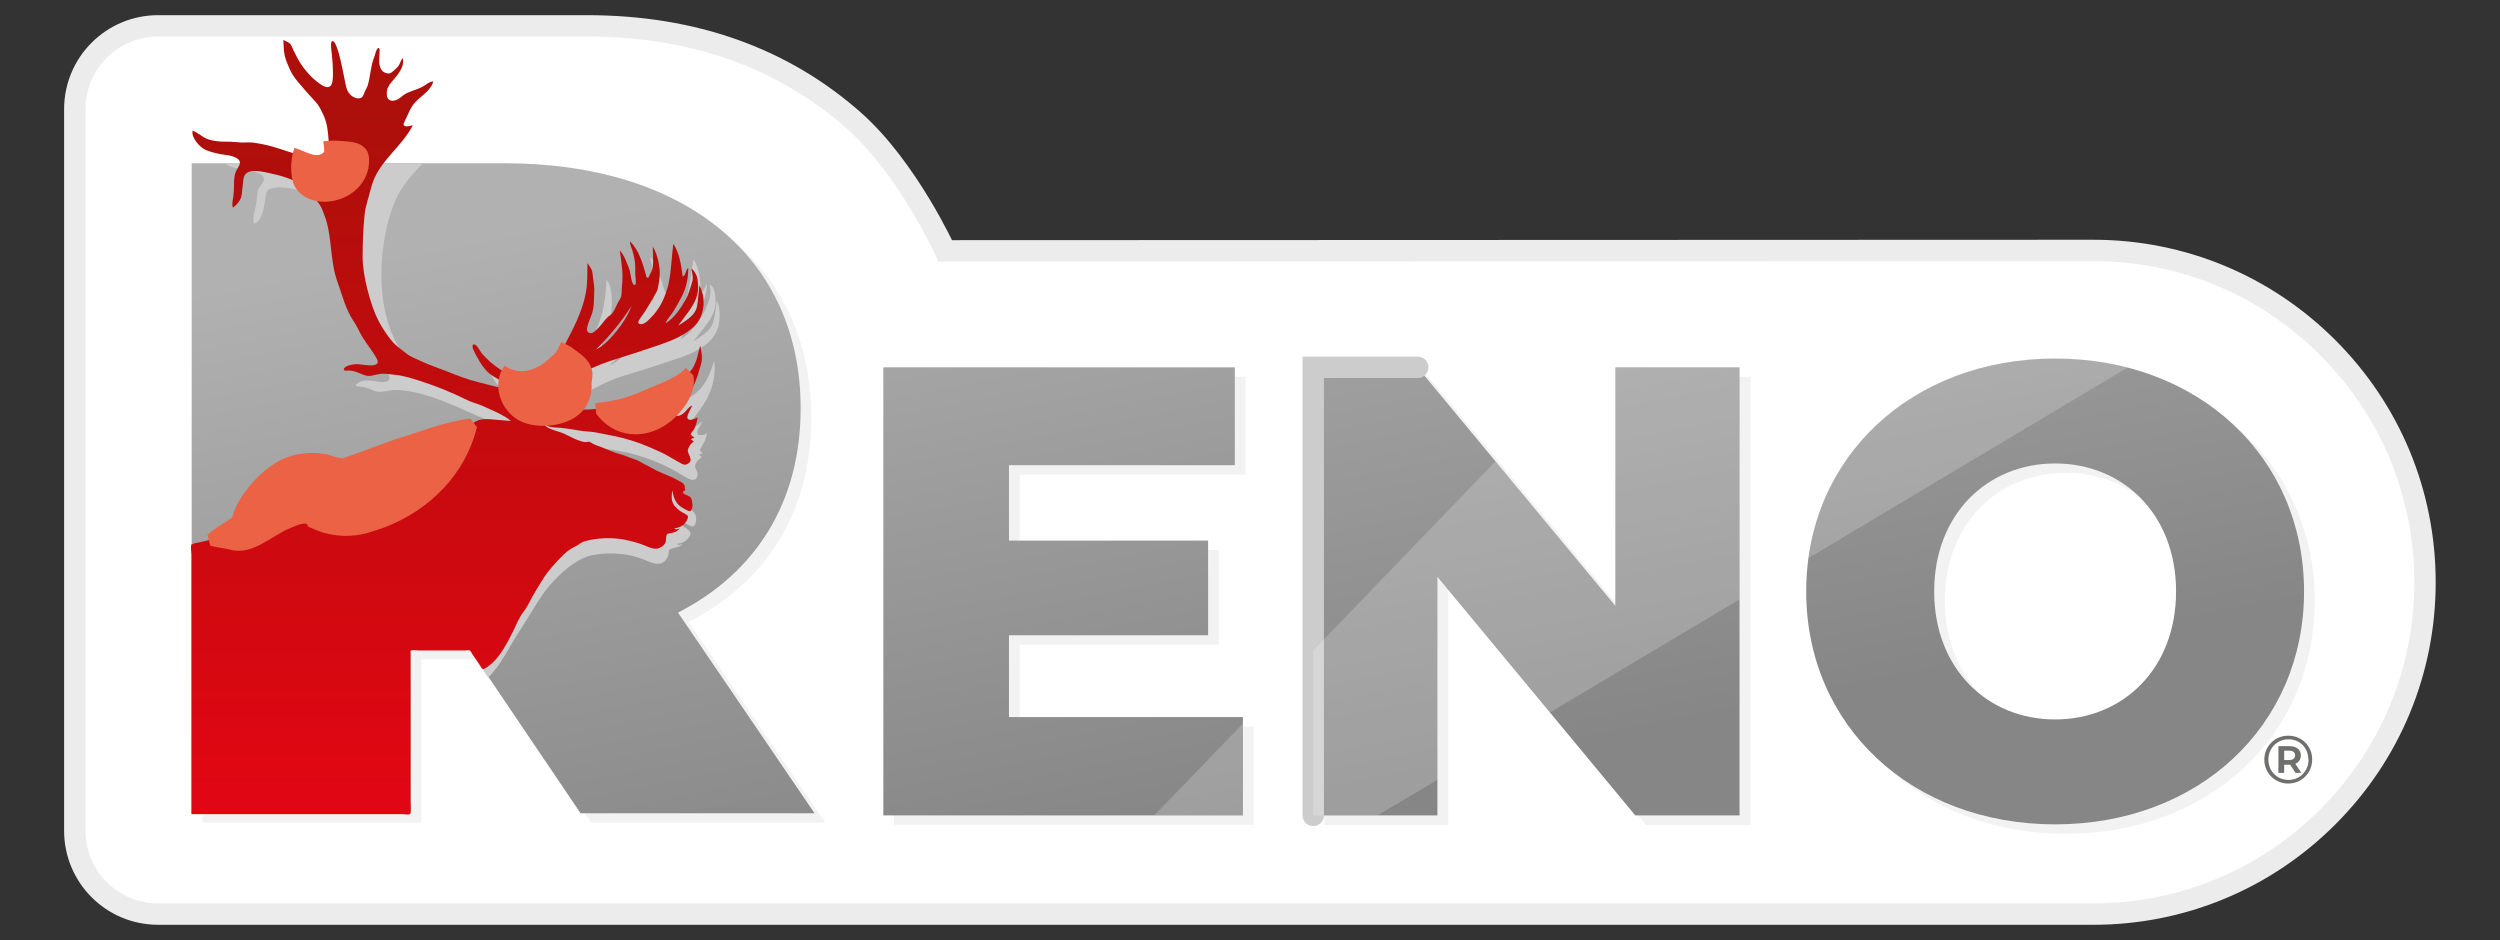
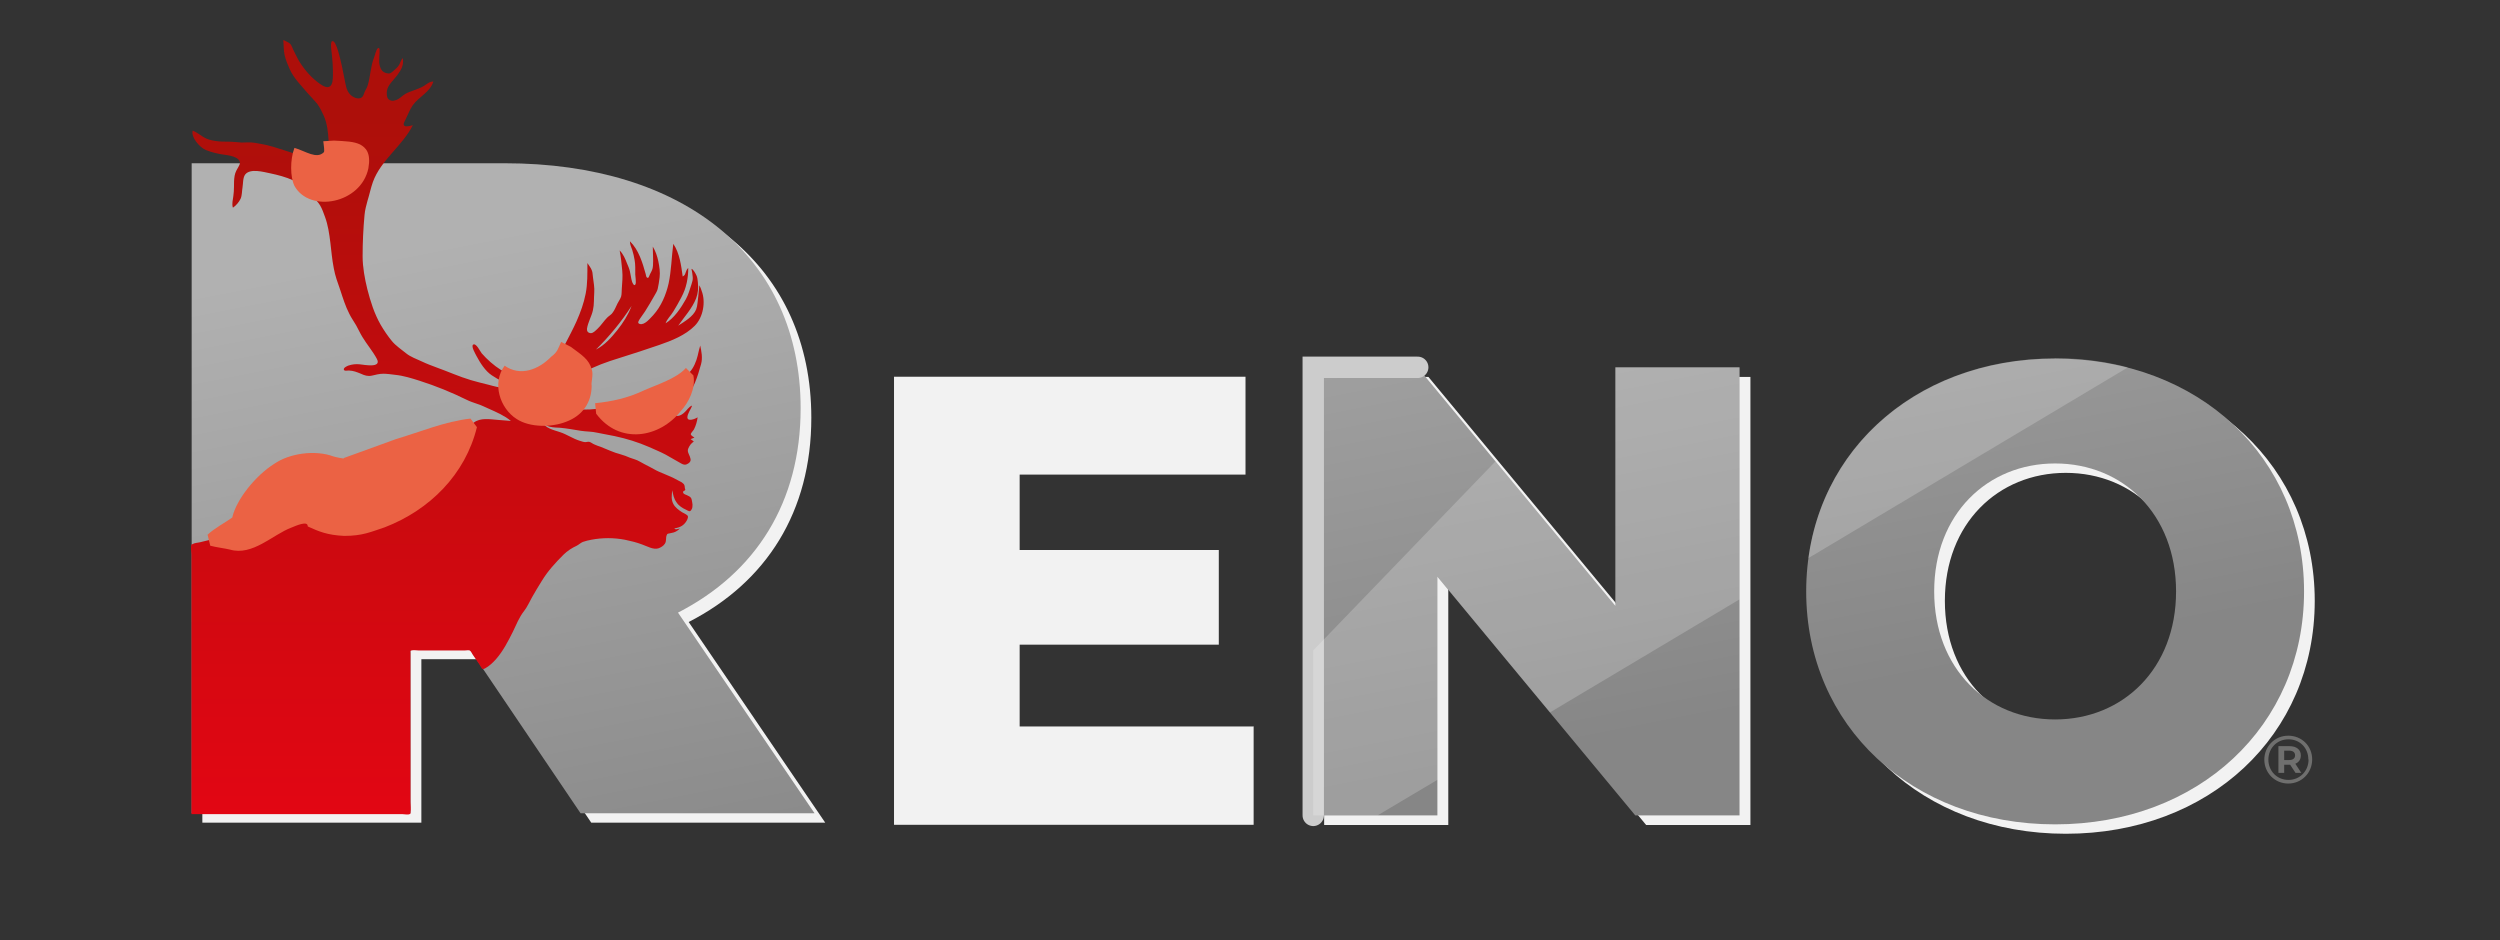
<svg xmlns="http://www.w3.org/2000/svg" xmlns:xlink="http://www.w3.org/1999/xlink" viewBox="0 0 117 44">
  <rect x="0" y="0" width="117" height="44" fill="#333333" stroke="none" />
  <defs>
    <style> .cls-1, .cls-2 { fill: #fff; } .cls-3 { fill: url(#Degradado_sin_nombre_15-2); } .cls-4 { fill: none; stroke: #ccc; stroke-linecap: round; } .cls-4, .cls-2 { stroke-miterlimit: 10; } .cls-5 { fill: url(#Degradado_sin_nombre_15); } .cls-6 { isolation: isolate; } .cls-7 { opacity: .2; } .cls-2 { stroke: #ececec; } .cls-8 { fill: url(#Degradado_sin_nombre_40); fill-rule: evenodd; } .cls-9 { fill: #6f6f6e; } .cls-10 { fill: #ccc; } .cls-11 { fill: url(#Degradado_sin_nombre_15-3); } .cls-12 { mix-blend-mode: multiply; } .cls-13 { fill: url(#Degradado_sin_nombre_15-4); } .cls-14 { fill: #f2f2f2; } .cls-15 { fill: #eb6244; } </style>
    <linearGradient id="Degradado_sin_nombre_15" data-name="Degradado sin nombre 15" x1="19.96" y1="11.48" x2="26.44" y2="44.26" gradientUnits="userSpaceOnUse">
      <stop offset="0" stop-color="#b1b1b1" />
      <stop offset="1" stop-color="#868686" />
    </linearGradient>
    <linearGradient id="Degradado_sin_nombre_15-2" data-name="Degradado sin nombre 15" x1="45.36" y1="6.46" x2="51.84" y2="39.23" xlink:href="#Degradado_sin_nombre_15" />
    <linearGradient id="Degradado_sin_nombre_15-3" data-name="Degradado sin nombre 15" x1="66.42" y1="2.3" x2="72.9" y2="35.07" xlink:href="#Degradado_sin_nombre_15" />
    <linearGradient id="Degradado_sin_nombre_15-4" data-name="Degradado sin nombre 15" x1="90.23" y1="-2.41" x2="96.71" y2="30.36" xlink:href="#Degradado_sin_nombre_15" />
    <linearGradient id="Degradado_sin_nombre_40" data-name="Degradado sin nombre 40" x1="20.94" y1="5.48" x2="20.94" y2="38.17" gradientUnits="userSpaceOnUse">
      <stop offset="0" stop-color="#ad0f0a" />
      <stop offset="1" stop-color="#e20613" />
    </linearGradient>
  </defs>
  <g class="cls-6">
    <g id="Capa_1" data-name="Capa 1">
      <g>
-         <path class="cls-2" d="m3.5,38.89V5.11c0-2.16,1.75-3.9,3.9-3.9h20.07c4.98,0,9.19,1.5,12.52,4.46,2.5,2.23,4.25,6.07,4.25,6.07l53.72-.02c4.15,0,8.05,1.62,10.98,4.55,2.93,2.93,4.55,6.83,4.55,10.98s-1.62,8.05-4.55,10.98c-2.93,2.93-6.83,4.55-10.98,4.55H7.4c-2.16,0-3.9-1.75-3.9-3.9Z" />
        <g>
          <path class="cls-14" d="m22.5,30.85h-2.78v7.65h-10.25V8.08h14.64c8.47,0,13.86,4.43,13.86,11.47,0,4.39-2.09,7.69-5.74,9.56l6.39,9.39h-10.95l-5.17-7.65Z" />
          <g>
            <path class="cls-14" d="m58.67,34.02v4.58h-16.83v-20.97h16.45v4.58h-10.57v3.53h9.32v4.43h-9.32v3.83h10.96Z" />
            <path class="cls-14" d="m81.92,17.64v20.97h-4.88l-9.26-11.17v11.17h-5.81v-20.97h4.88l9.26,11.17v-11.17h5.81Z" />
            <path class="cls-14" d="m85.03,28.12c0-6.29,4.94-10.9,11.65-10.9s11.65,4.61,11.65,10.9-4.94,10.9-11.65,10.9-11.65-4.61-11.65-10.9Zm17.31,0c0-3.62-2.49-5.99-5.66-5.99s-5.66,2.37-5.66,5.99,2.49,5.99,5.66,5.99,5.66-2.37,5.66-5.99Z" />
          </g>
        </g>
        <g>
          <path class="cls-5" d="m22,30.4h-2.78v7.65h-10.25V7.64h14.64c8.47,0,13.86,4.43,13.86,11.47,0,4.39-2.09,7.69-5.74,9.56l6.39,9.39h-10.95l-5.17-7.65Z" />
          <g>
-             <path class="cls-3" d="m58.17,33.58v4.58h-16.83v-20.97h16.45v4.58h-10.57v3.53h9.32v4.43h-9.32v3.83h10.96Z" />
            <path class="cls-11" d="m81.41,17.19v20.97h-4.88l-9.26-11.17v11.17h-5.81v-20.97h4.88l9.26,11.17v-11.17h5.81Z" />
            <path class="cls-13" d="m84.53,27.68c0-6.29,4.94-10.9,11.65-10.9s11.65,4.61,11.65,10.9-4.94,10.9-11.65,10.9-11.65-4.61-11.65-10.9Zm17.31,0c0-3.62-2.49-5.99-5.66-5.99s-5.66,2.37-5.66,5.99,2.49,5.99,5.66,5.99,5.66-2.37,5.66-5.99Z" />
          </g>
        </g>
        <polyline class="cls-4" points="61.46 38.16 61.46 17.19 66.35 17.19" />
        <g class="cls-12">
-           <path class="cls-10" d="m32.39,19.65c.13-.15.25-.32.37-.48.5-.66.78-1.49.66-2.28-.22.7-.42,1.24-1.08,1.67-.54.35-1.2.53-1.8.76-.58.23-1.14.37-1.75.48-.57.1-1.28.15-1.84.03-.31-.07-.56-.12-.87-.09-.2.02-.8.07-.44-.26.46-.42,1.11-.72,1.65-1.02.61-.34,1.23-.67,1.89-.87.65-.19,1.3-.4,1.95-.62.67-.22,1.42-.43,1.97-.9.55-.47.65-1.09.54-1.74,0-.04-.06-.18-.1-.25-.05.35-.07.82-.22,1.14-.16.34-.58.56-.88.76.32-.42.7-.8.92-1.28.11-.23.14-.48.13-.72-.01-.2-.06-.58-.27-.66.04.27.05.47-.04.73-.09.24-.16.47-.29.68-.25.42-.6.89-1.02,1.14.05-.21.27-.37.39-.55.14-.2.27-.4.39-.61.26-.47.41-.91.44-1.43-.13.12-.11.34-.28.4-.04-.48-.06-1.13-.35-1.53-.2,1.08-.24,2.26-.98,3.17-.15.18-.41.51-.64.57-.42.12-.09-.29.02-.44.33-.43.7-.9.81-1.43.12-.57.11-1.22-.17-1.73-.03.31.01.6-.04.91-.02.14-.05.21-.13.33-.12.2-.14.28-.23.06-.2-.52-.22-1.15-.65-1.55-.03.15.06.29.09.43.05.18.08.37.09.56.01.15,0,.31-.02.47,0,.14.03.4-.03.52-.08.15-.13,0-.16-.13-.04-.16-.04-.34-.08-.5-.07-.27-.18-.73-.41-.91.14.95.2,2.18-.55,2.96-.2.21-.43.43-.64.64-.11.11-.43.45-.56.17-.07-.17.2-.63.27-.8.09-.23.11-.45.14-.69.04-.3.06-.55.04-.84-.03-.37-.06-.54-.24-.85-.05.84-.13,1.63-.51,2.41-.19.4-.41.77-.63,1.16-.23.41-.38.75-.76,1.05-.35.28-.68.51-1.11.64-.38.12-.74.03-1.09-.12-.39-.17-.7-.48-.99-.78-.12-.12-.24-.43-.37-.5-.26-.14-.09.29-.05.39.3.74.95,1.36,1.76,1.52-.25.04-.49.09-.74.06-.26-.03-.52-.13-.77-.2-.48-.13-.94-.28-1.4-.46-.96-.38-2.02-.67-2.7-1.48-1.31-1.57-1.38-4.13-.93-6.12.12-.52.32-1.14.58-1.61.27-.5.7-.96,1.09-1.37h-3.21c0,.22,0,.37-.2.51-.16.11-.43.12-.61.09-.37-.07-.77-.27-1.12-.41-.32-.12-.58-.2-.92-.2h-3.14c.24.36,1.93.24,1.77.8-.04.14-.19.27-.25.41-.06.18-.06.38-.08.56-.03.27-.23.83-.12,1.06.39-.19.43-.63.5-.99.03-.16.03-.49.17-.61.11-.09.4-.11.53-.11.75.01,1.6.3,2.18.74.6.46.89,1.21,1,1.94.12.78.06,1.56.26,2.33.2.78.44,1.49.81,2.21.19.37.38.73.59,1.09.15.25.6.81-.02.8-.36,0-.77-.18-1.12.02-.28.16-.09.19.11.2.23.02.38.09.58.18.35.14.64-.02,1.01-.03.36,0,.75.07,1.09.15.8.2,1.55.52,2.3.86.65.3,1.34.53,1.95.89.17.1.35.18.49.31-.37-.03-.75-.1-1.12-.1-.41,0-.59.14-.9.39-.57.46-1.14.92-1.72,1.36-.57.44-1.26.83-1.91,1.13-.92.42-2.02.94-3,.65-.52-.16-.89-.34-1.45-.22-.8.17-1.48.81-2.08,1.34-.32.29-.59.61-1.01.71-.39.09-.77.18-1.16.27v12.06h7.49v-5.33h-.11v-2.72l4.61.4.89,1.31c.35-.34.68-.86.91-1.26.26-.46.53-.89.81-1.32.43-.67.81-1.4,1.37-1.97.52-.53,1.11-1.05,1.84-1.19.79-.14,1.58-.07,2.31.2.34.13.8.41,1.1,0,.05-.07.09-.17.1-.26.04-.19-.03-.16.14-.23.19-.08.37-.04.51-.22-.09.03-.19.07-.26,0,.22-.04.41-.1.55-.3.19-.28.04-.31-.17-.47-.4-.28-.46-.54-.39-1.02.05.38.15.68.51.88.19.11.32.15.38-.09.05-.18.01-.41-.12-.52-.14-.11-.26-.06-.23-.25,0,0,.07-.06.08-.08,0,0-.02-.1-.02-.11-.02-.1-.03-.13-.12-.2-.26-.2-.58-.29-.87-.43-.58-.28-1.12-.61-1.74-.81-.31-.1-.61-.23-.91-.35-.13-.05-.25-.1-.38-.16-.08-.03-.15-.08-.22-.1-.14-.05-.13-.02-.26-.03-.38-.05-.68-.27-1.01-.41-.37-.16-.75-.19-.99-.54.26.18.39.23.72.26.28.03.54.06.82.11.56.09,1.12.17,1.68.27,1.05.19,2.09.59,2.99,1.16.19.12.61.38.67-.05.02-.15-.14-.29-.12-.43.02-.16.2-.32.32-.4-.05-.04-.09-.07-.14-.11.06-.02.13-.05.19-.07-.25-.14-.11-.2,0-.41.1-.17.15-.35.2-.54-.11.11-.44.17-.47.01-.03-.14.2-.42.25-.56-.08.03-.85.79-.86.37,0-.12.29-.33.36-.41Zm-3.63-2.76c.54-.57,1.08-1.15,1.53-1.8-.34.76-1,1.65-1.78,2.03.08-.08.16-.15.25-.23Z" />
-         </g>
+           </g>
        <path class="cls-8" d="m8.96,38.05v-12.09c0-.11-.05-.37,0-.47.03-.05-.12.08.06-.03.08-.05.24-.06.33-.08.14-.03.27-.07.41-.1.24-.06.49-.12.74-.18.26-.06.63-.08.84-.23.37-.25.67-.64,1-.94s.71-.61,1.13-.82c.49-.24.98-.31,1.5-.13.36.13.74.27,1.13.27s.79-.16,1.17-.29c.78-.27,1.46-.64,2.17-1.06s1.29-.88,1.88-1.39c.28-.24.56-.51.85-.73.31-.24.75-.16,1.12-.13l.62.05c-.28-.24-.69-.42-1.03-.57-.19-.08-.35-.17-.55-.23-.17-.06-.33-.11-.49-.19-.71-.35-1.45-.65-2.2-.89-.38-.12-.76-.24-1.16-.28-.17-.02-.37-.05-.54-.05-.18,0-.37.05-.54.09-.19.04-.34-.01-.51-.09-.2-.08-.34-.14-.56-.15-.07,0-.23.04-.24-.05s.16-.16.21-.18c.17-.06.36-.08.54-.06.2.02,1.03.19.8-.25-.19-.36-.47-.68-.68-1.03-.11-.18-.19-.36-.29-.54s-.23-.35-.32-.54c-.18-.35-.3-.73-.42-1.1-.12-.34-.25-.69-.31-1.04-.08-.41-.11-.79-.16-1.2s-.11-.82-.25-1.2c-.07-.19-.13-.37-.23-.54s-.24-.28-.35-.44c-.25-.32-.53-.56-.91-.73-.35-.16-.71-.25-1.08-.33-.3-.06-.92-.24-1.16.05-.12.15-.1.44-.13.61s-.02.38-.09.53-.21.32-.36.42c-.06-.18,0-.36.02-.54.02-.14.03-.29.03-.43,0-.17,0-.35.03-.52.03-.18.11-.3.2-.46.22-.37-.37-.49-.62-.52-.31-.04-.63-.11-.93-.23-.27-.11-.71-.6-.61-.91.18.08.34.2.51.31.18.11.37.15.57.18s.39.03.59.03c.21,0,.41.03.62.04.19,0,.4-.02.59.01s.4.07.59.11c.41.1.81.25,1.21.37s.78.39,1.22.34c.19-.02.41-.11.48-.31.05-.17-.01-.42-.02-.6-.03-.42-.06-.79-.23-1.18-.08-.18-.19-.4-.31-.56-.14-.17-.3-.33-.45-.5-.3-.36-.63-.67-.83-1.11-.09-.2-.19-.44-.24-.66s-.04-.48-.06-.71c.09.05.23.1.31.17.07.06.11.2.15.28.1.19.18.38.29.56.26.41.57.77.97,1.05.15.1.4.26.53.03.09-.16.07-.48.07-.66,0-.22-.02-.44-.04-.66,0-.09-.11-.66,0-.71.2-.11.42,1,.46,1.16.04.21.09.43.13.64.05.23.07.47.23.66.12.15.41.3.58.16.06-.05.1-.18.13-.26.05-.1.11-.2.14-.3.13-.43.13-.89.3-1.31.04-.09.09-.36.17-.42.12-.09.08.2.08.27-.01.27-.05.45.07.7.06.12.17.18.29.2.14.03.2-.03.3-.12s.18-.15.25-.26c.06-.1.1-.26.18-.33.06.32-.07.54-.26.8-.16.22-.43.44-.48.72-.02.11-.02.33.08.41.13.11.3.06.42,0s.23-.18.35-.25c.11-.07.25-.11.37-.16.18-.07.35-.12.51-.22.11-.07.3-.23.44-.2-.16.5-.67.7-.96,1.1-.14.2-.23.45-.34.67-.04.09-.16.25-.03.31.09.04.28-.02.37-.04-.49.97-1.5,1.63-1.87,2.66-.1.28-.16.59-.25.87-.06.22-.12.44-.14.67-.06.65-.09,1.28-.09,1.94,0,.5.1,1.04.22,1.53.15.58.32,1.13.62,1.66.15.26.34.54.53.77.18.22.44.39.66.57s.5.27.75.39c.23.11.45.19.69.28.53.19,1.06.43,1.6.59.26.08.53.14.8.21s.54.16.82.14c.14-.01.29-.05.43-.07-.38-.1-.75-.29-1.08-.51-.3-.2-.54-.58-.71-.9-.05-.1-.26-.45-.16-.53.14-.1.34.33.4.4.25.29.58.58.9.78.34.21.81.36,1.21.29s.77-.31,1.08-.56c.15-.12.32-.24.45-.39s.19-.37.27-.55c.18-.35.37-.7.53-1.06.19-.43.34-.84.43-1.3s.08-.94.08-1.43c.07.11.17.23.21.35.04.09.03.21.05.31.03.25.08.48.06.73-.02.26,0,.55-.06.81-.06.29-.24.58-.28.88-.01.11.05.19.17.2s.23-.12.32-.2c.17-.16.3-.37.46-.53.08-.08.2-.14.26-.24.09-.12.15-.28.22-.42.05-.1.14-.22.17-.33s.02-.24.03-.35c.02-.3.05-.57.02-.87-.03-.32-.06-.62-.12-.93.17.17.26.39.35.62.05.12.1.23.13.36.04.16.05.32.1.48.02.06.09.22.15.14.06-.07,0-.38,0-.48,0-.23.01-.45-.03-.67-.03-.16-.06-.32-.11-.47-.05-.14-.11-.26-.11-.41.41.4.59,1,.74,1.54.01.04.02.19.11.17.03,0,.08-.15.09-.17.08-.15.13-.23.14-.4.02-.3-.01-.59-.01-.89.13.21.21.45.26.69s.09.51.06.75c-.02.18-.05.36-.09.54-.03.12-.09.2-.15.31-.14.25-.29.5-.44.74-.07.11-.16.22-.23.33-.06.1-.16.22-.02.26.23.07.49-.27.63-.41.37-.41.6-.95.72-1.48.13-.6.14-1.25.22-1.86.3.44.37,1.02.44,1.53.11-.07.1-.08.14-.19.02-.07.06-.16.12-.21,0,.25-.02.45-.07.69-.06.27-.13.45-.26.7-.11.22-.24.43-.37.65-.11.19-.29.34-.36.55.41-.25.72-.72.95-1.13.12-.22.18-.45.26-.69.04-.13.07-.21.06-.34s-.03-.26-.06-.39c.09.02.19.22.23.3.05.1.06.22.07.33.03.26.01.5-.08.75-.19.48-.55.86-.84,1.28.29-.19.7-.42.84-.76.07-.18.07-.43.1-.62.02-.17.03-.34.05-.51.05.09.08.17.11.27.19.49.08,1.22-.33,1.63-.44.44-1.07.69-1.65.89-.62.21-1.24.42-1.86.61s-1.15.38-1.7.68c-.58.32-1.2.63-1.73,1.03-.13.1-.28.19-.41.29-.12.09-.21.26,0,.3.28.04.56-.06.84-.03.32.03.61.14.94.14.3,0,.61.02.92-.02.62-.07,1.25-.17,1.84-.4s1.18-.46,1.76-.74c.31-.15.56-.33.81-.58.18-.18.32-.51.38-.77.04-.16.07-.32.12-.48.06.28.12.58.04.87s-.17.59-.29.88-.28.51-.45.76c-.09.12-.17.24-.27.36-.07.07-.31.26-.22.37.11.13.33,0,.42-.08.13-.1.23-.3.39-.35-.05.17-.22.37-.22.55,0,.22.38.07.48,0-.03.2-.08.38-.17.56-.03.06-.15.17-.15.23s.12.12.17.16l-.18.07.15.11c-.13.1-.19.17-.26.33-.06.14.03.25.08.39s.05.22-.08.31c-.12.08-.21.07-.33,0-.24-.13-.48-.28-.72-.41-.26-.14-.52-.24-.78-.36-.53-.23-1.05-.39-1.61-.51-.27-.06-.55-.1-.82-.16-.25-.06-.52-.05-.77-.09-.31-.05-.63-.11-.95-.14-.16-.01-.34-.01-.5-.05-.14-.03-.26-.15-.38-.22.22.3.51.36.85.47s.61.31.94.41c.07.02.17.06.25.06s.13-.03.2-.01c.07.02.15.09.23.12.09.04.19.08.29.11.31.12.61.27.93.35.15.04.3.1.44.16.16.06.31.09.46.18s.32.17.47.25c.14.07.28.16.42.22.31.14.63.25.92.42.06.04.14.06.19.11.1.07.1.12.11.23,0,.04.03.07.02.1-.02.04-.09.04-.1.08-.02.1.1.13.17.16.08.04.17.07.21.15.03.06.05.22.06.29,0,.08,0,.17-.05.24-.07.13-.14.06-.26,0-.16-.07-.33-.18-.43-.33-.14-.19-.16-.35-.21-.58-.02.24-.06.42.05.64.08.16.25.29.41.39.05.03.25.12.27.18.03.09-.05.22-.1.29-.14.19-.31.25-.53.29.05.08.18.02.26,0-.09.09-.17.15-.3.19-.06.02-.12.02-.18.04-.1.02-.11.01-.14.09-.05.12,0,.26-.08.39-.06.1-.19.18-.3.22-.24.08-.54-.1-.77-.18-.27-.1-.51-.16-.8-.22-.52-.1-1.06-.1-1.58,0-.12.02-.27.06-.39.1-.1.04-.19.13-.29.18-.22.1-.44.24-.62.42-.38.38-.73.76-1.01,1.22-.16.25-.31.51-.46.77-.12.21-.22.45-.37.64-.23.29-.37.65-.53.98-.22.44-.45.89-.78,1.27-.15.17-.32.33-.52.44-.15.08-.16-.02-.24-.15l-.34-.5c-.03-.05-.08-.16-.14-.19-.05-.02-.17,0-.22,0h-2.18c-.09,0-.23-.03-.32,0-.08.02-.05.02-.05.13v6.96c0,.15.03.33,0,.49-.01.09.02.05-.04.08-.08.04-.26,0-.34,0h-9.87ZM29.55,14.34c-.16.41-.39.77-.66,1.11s-.6.71-1,.91c.62-.61,1.19-1.3,1.66-2.03Z" />
        <path class="cls-15" d="m27.85,18.87c.79-.08,1.52-.24,2.24-.58.6-.27,1.58-.57,2.01-1.07,0,0,.35.35.35.35.12.61-.23,1.28-.59,1.67-1,1.26-2.87,1.58-3.96.12,0,0-.05-.5-.05-.5h0Z" />
        <path class="cls-15" d="m23.61,17.11c.75.53,1.61.18,2.19-.42.28-.2.32-.37.46-.69,0,0,.45.23.45.23.51.38.86.58.99,1.08.08.23-.05.63-.01.73,0,.81-.44,1.42-1.2,1.7-.66.26-1.68.28-2.31-.13-.79-.5-1.17-1.69-.56-2.5h0Z" />
        <path class="cls-15" d="m13.78,6.92c.52.15,1.04.55,1.38.2.03-.06,0-.28-.03-.51l.5-.03c.58.03.92.04,1.22.18.27.15.52.39.39,1.12-.35,1.66-2.75,2.1-3.46.82-.2-.41-.21-1.23,0-1.78h0Z" />
        <path class="cls-15" d="m9.71,25.03c.31-.3.81-.56,1.16-.81.19-.85,1.1-1.97,1.96-2.51.7-.49,1.91-.67,2.77-.35.08.03.6.14.48.08,0,0,2.45-.89,2.45-.89,1.09-.32,2.29-.83,3.49-.96,0,0,.3.4.3.4-.54,2.21-2.21,3.88-4.32,4.69-.64.21-1.02.4-1.9.4-.8-.04-1.18-.21-1.67-.43-.06-.03-.02-.02-.03-.03,0-.26-.54-.02-.76.07-.88.33-1.82,1.34-2.88,1.03-.25-.06-.61-.1-.92-.18l-.12-.49h0Z" />
        <g class="cls-7">
-           <polygon class="cls-1" points="58.17 33.86 54.02 38.16 58.17 38.16 58.17 33.86" />
          <polygon class="cls-1" points="75.6 17.19 75.6 28.37 69.99 21.59 61.46 30.44 61.46 38.16 64.47 38.16 67.28 36.49 67.28 26.99 72.54 33.34 81.41 28.05 81.41 17.19 75.6 17.19" />
          <path class="cls-1" d="m96.18,16.77c-6.15,0-10.81,3.87-11.55,9.35l14.96-8.93c-1.07-.28-2.21-.43-3.41-.43Z" />
        </g>
        <path class="cls-9" d="m108.21,35.54c0,.63-.49,1.13-1.12,1.13s-1.12-.5-1.12-1.12.49-1.12,1.12-1.12,1.12.48,1.12,1.11Zm-.18,0c0-.53-.39-.94-.93-.94s-.94.42-.94.95.4.95.94.95.94-.42.94-.95Zm-.61.2l.28.43h-.27l-.25-.38h-.28v.38h-.27v-1.25h.52c.33,0,.53.17.53.43,0,.19-.09.32-.25.39Zm-.29-.17c.18,0,.28-.08.28-.22s-.1-.22-.28-.22h-.23v.44h.23Z" />
      </g>
    </g>
  </g>
</svg>